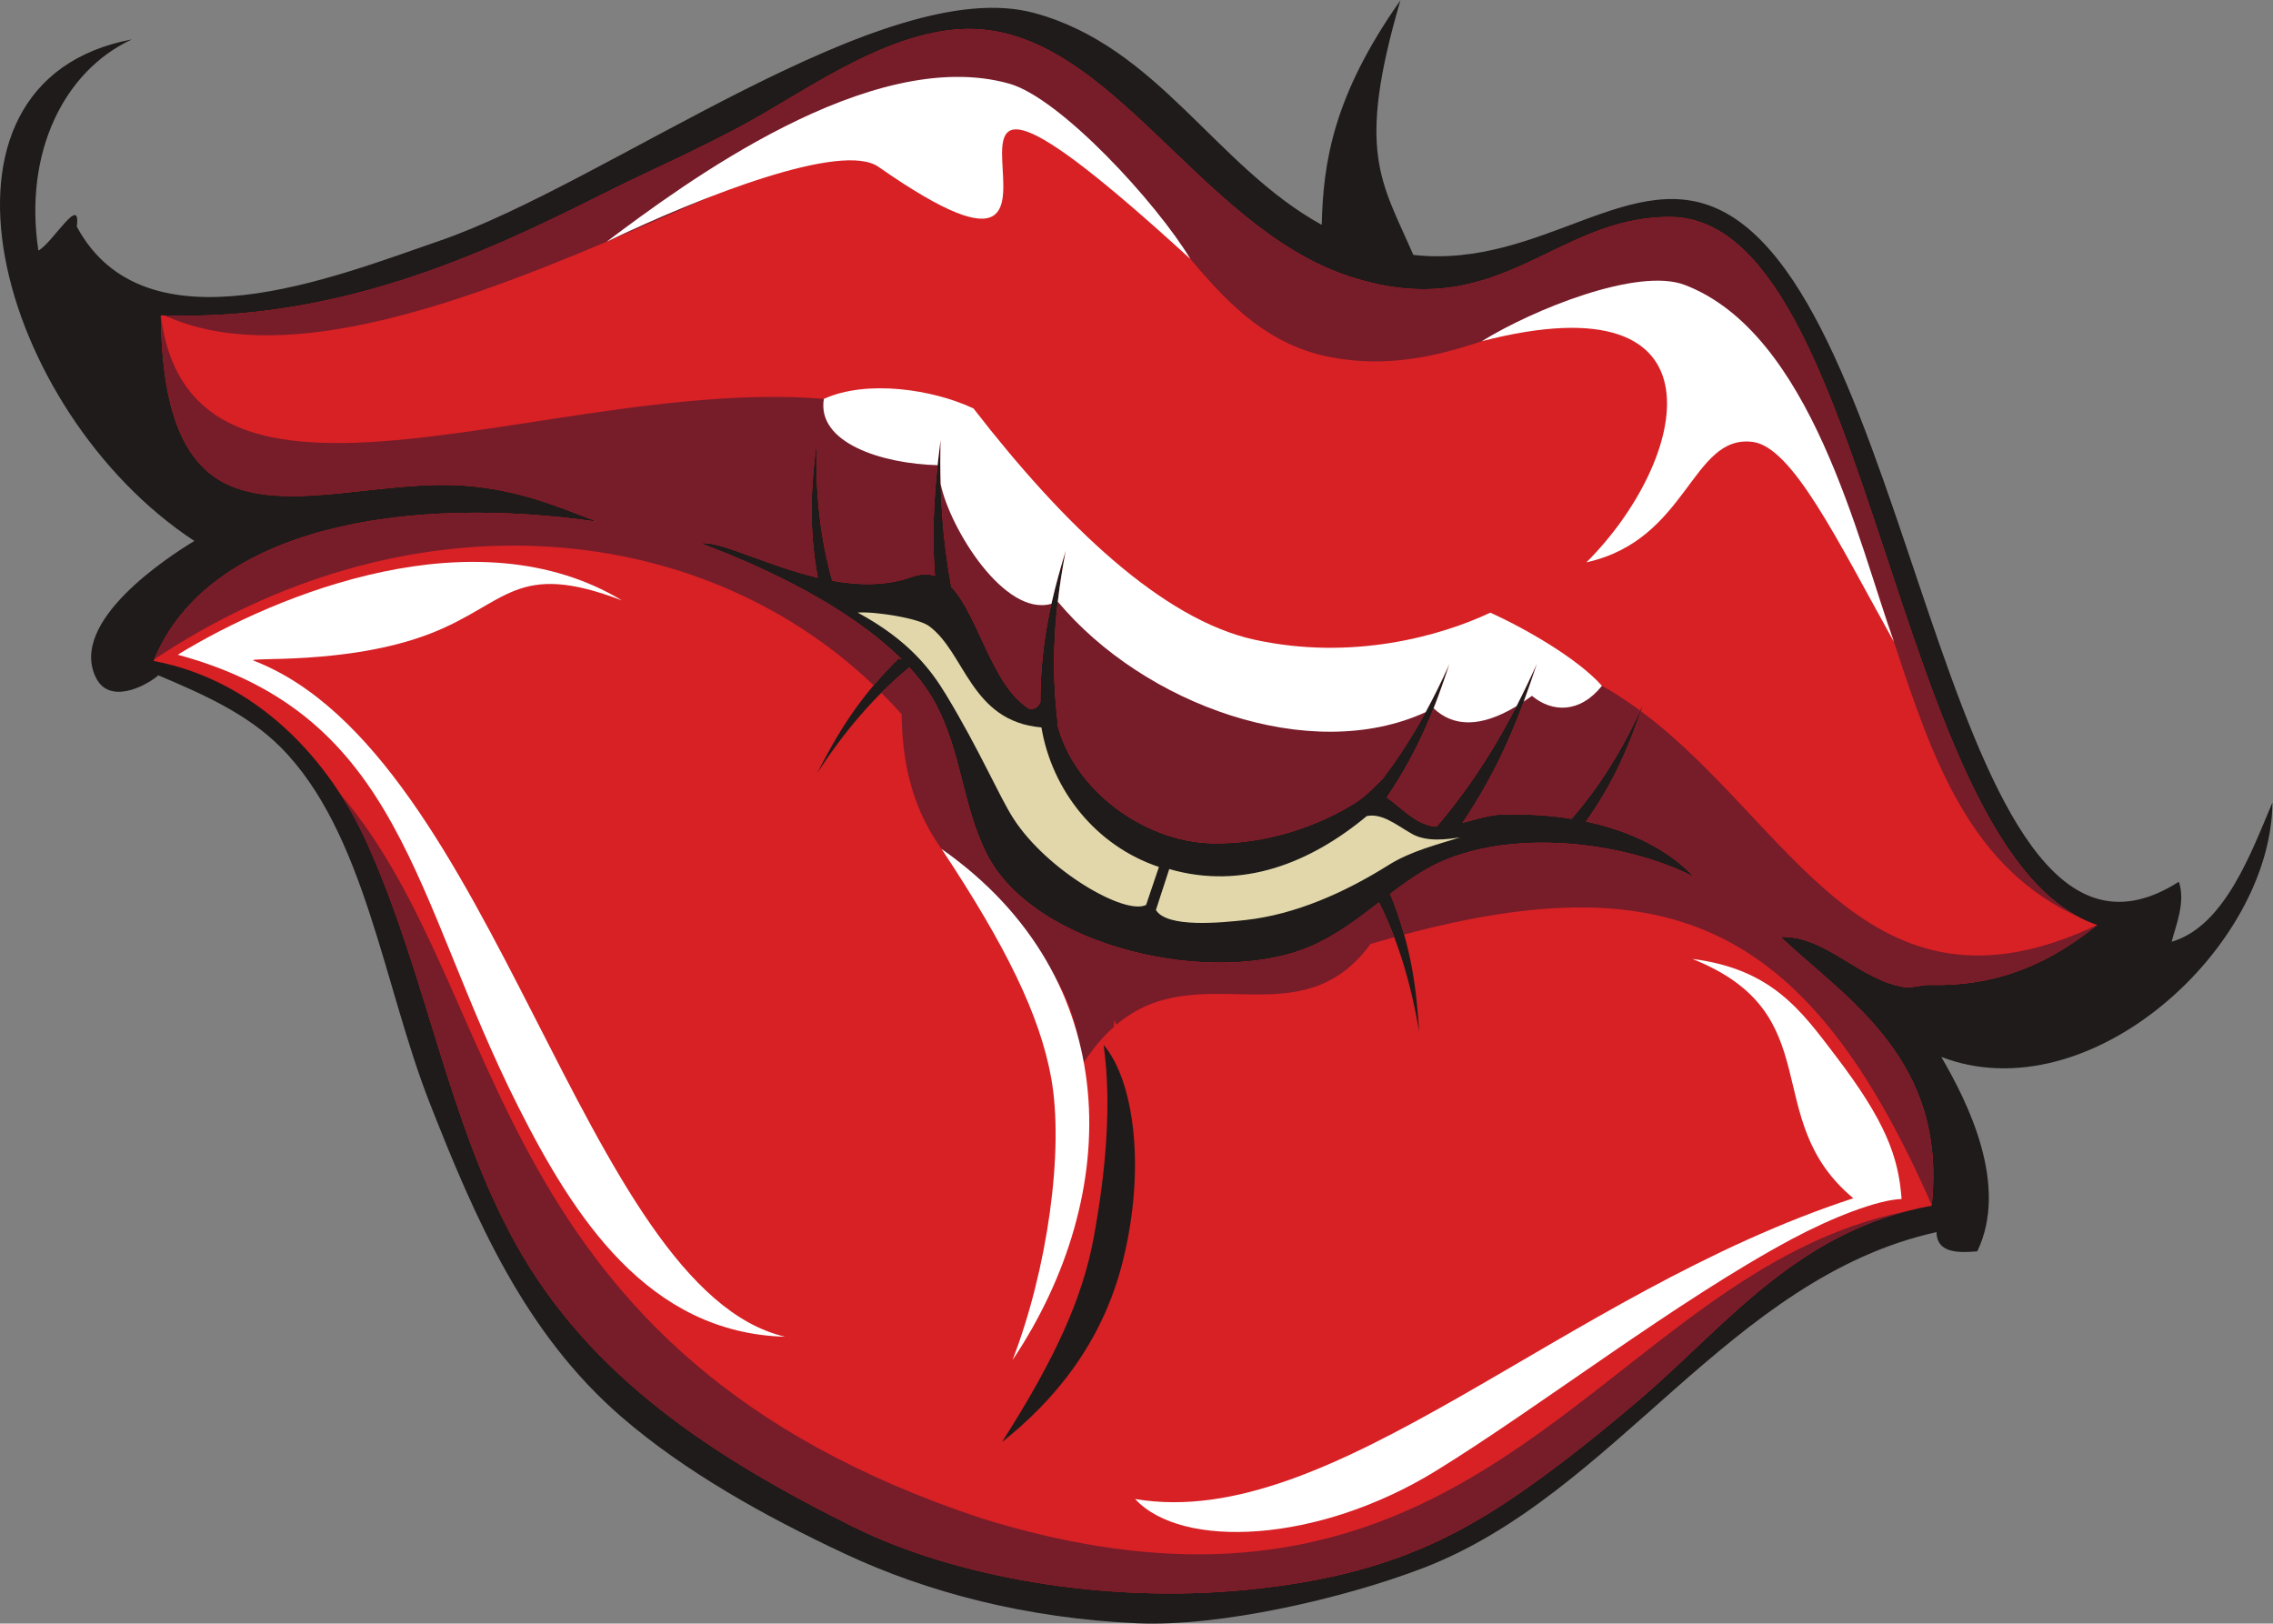
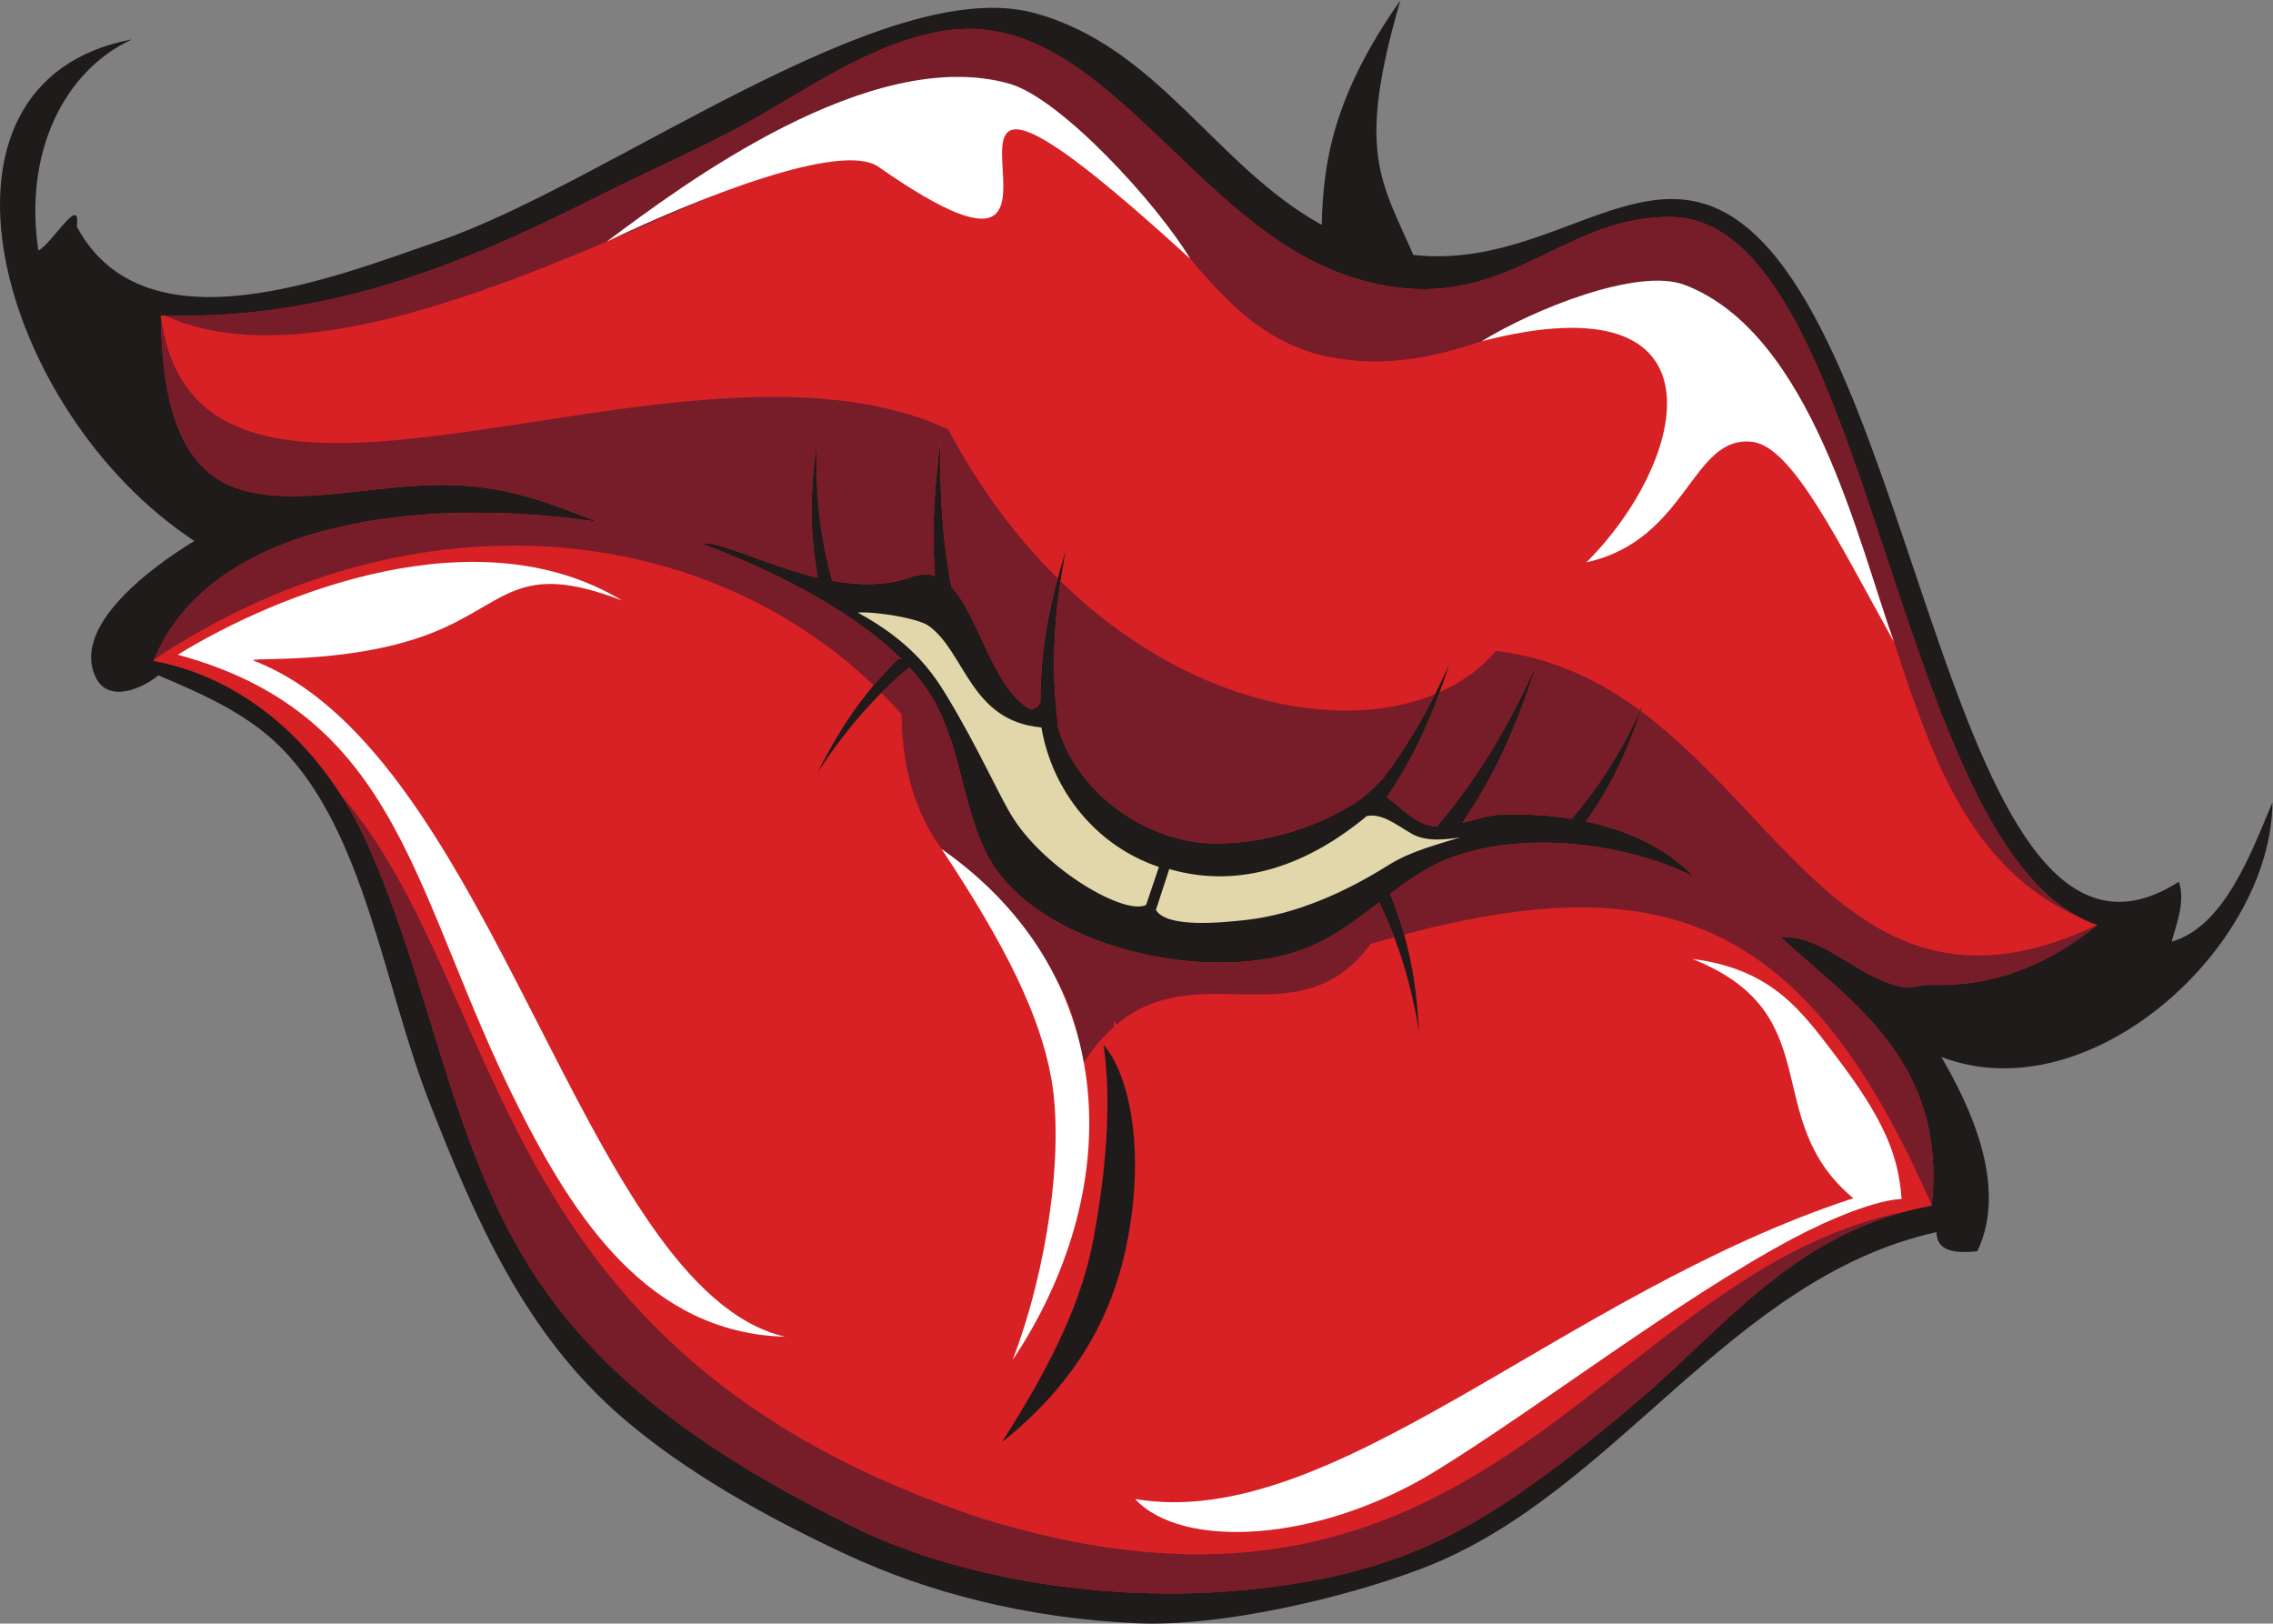
<svg xmlns="http://www.w3.org/2000/svg" viewBox="0 0 896.84 640.547" height="640.547" width="896.84" xml:space="preserve" id="svg2" version="1.1">
  <rect x="0" y="0" width="896.84" height="640.547" fill="#808080" stroke="none" />
  <defs id="defs6" />
  <g transform="matrix(1.333,0,0,-1.333,0,640.547)" id="g10">
    <g transform="scale(0.1)" id="g12">
      <path id="path14" style="fill:#1e1b1a;fill-opacity:1;fill-rule:evenodd;stroke:none" d="M 390.625,4688.75 C 189.934,4596.29 69.59,4354.28 113.633,4063.71 c 42.195,22.38 126.82,170.5 113.644,71.04 201.899,-376.38 761.145,-149.58 1072.513,-42.64 501.93,172.4 1319.07,794.9 1761.47,674.76 367.03,-99.63 535.56,-453.2 851.01,-627.02 4.45,185.03 33.82,381.76 232.85,664.27 -131.75,-450.59 -57.02,-534.01 38.28,-753.3 383.5,-42.9 651.69,277.34 926.99,122.99 575.2,-322.58 657.38,-2414.18 1338.9,-1978.13 20.51,-59.67 -8.39,-128.02 -21.33,-177.57 158.29,45.78 237.22,268.84 298.32,411.95 -3.43,-429.82 -541.26,-920.89 -980.19,-752.89 79.37,-135.46 200.66,-380.26 106.55,-575.31 -65.39,-6.21 -119.76,-1.38 -120.73,56.82 C 5117.64,1022.42 4781.99,382.793 4211.91,164.309 3976.76,74.199 3610.94,-9.805 3366.68,0.93 3041.09,15.242 2746.09,91.594 2500.14,206.914 c -239.56,112.305 -473.83,243.484 -660.56,404.844 -286.84,247.883 -433.69,587.592 -568.2,930.472 -136.44,347.8 -191.79,801.29 -440.364,1051.22 -98.09,98.58 -228.95,156.92 -362.246,213.05 -41.618,-35 -145.723,-85.69 -184.676,-7.07 -82.164,165.74 212.129,356.98 291.203,404.84 -581.727,382.19 -850.766,1358.87 -184.672,1484.48 v 0" />
      <path id="path16" style="fill:#d72125;fill-opacity:1;fill-rule:evenodd;stroke:none" d="m 1768.56,3261.09 c -120.3,46.07 -232.82,94.39 -390.65,106.53 -241.03,18.59 -512.644,-77.66 -696.055,0 -158.226,66.99 -203.054,266.96 -205.976,504.29 515.394,-18.17 941.081,174.54 1299.801,355.14 155.8,78.47 327.36,150.92 482.97,241.5 172.56,100.47 362.15,227.42 561.11,248.61 448.19,47.72 715.31,-583.2 1179.06,-731.58 442.43,-141.56 600.62,179.05 944.66,177.58 600.95,-2.57 656.68,-1893.09 1264.31,-2095.34 -133.21,-107.42 -287.49,-183.38 -497.18,-177.57 -21.17,0.62 -53.1,-9.76 -71.05,-7.11 -136.33,20.44 -233.58,153.65 -369.35,149.17 198.55,-185.86 494.23,-363.06 447.48,-795.5 -398.9,-72.08 -610.87,-357.915 -866.53,-575.318 -108.93,-92.625 -227.1,-188.601 -355.14,-277.019 -226.16,-156.145 -445.93,-248.426 -802.6,-284.09 -425.66,-42.571 -869.81,38.758 -1164.87,184.644 -417.07,206.274 -783.59,446.211 -1001.48,838.133 -201.79,362.97 -264.47,795.59 -440.37,1186.17 -109.93,244.12 -323.747,481.59 -632.149,539.8 162.515,402.1 760.759,492.08 1314.009,411.96 z M 3266.54,1712.88 c 25.48,-177.48 5.18,-384.09 -29.47,-572.03 -32.3,-175.166 -112.49,-355.389 -271.46,-603.772 148.89,118.274 296.95,287.473 358.86,539.532 67.18,273.52 32.2,530.62 -57.93,636.27 z m -496.49,1008.4 c 76.16,-143.78 78.47,-297.83 149.16,-440.36 139.95,-282.2 676.53,-397.91 958.86,-277.03 76.6,32.81 140.74,82.04 203.89,130.7 59.29,-120.27 95.08,-243.98 118.72,-382.54 -8.04,122.2 -21.29,247.82 -85.52,406.82 l -1.41,0.09 c 34.2,25.99 68.67,50.97 105.27,72.24 218.05,126.79 576.34,90.46 795.49,-21.32 -78.22,82.05 -189.34,136.58 -320.07,164.08 88.81,124.81 130.75,234.25 167.53,342 -58.03,-125.78 -123.71,-234.56 -210.35,-334.07 -64.73,10.42 -133.67,14.63 -205.33,12.65 -37.18,-1.02 -78.05,-14.34 -117.19,-24.5 115.13,171.16 170.96,322.21 220.03,470.97 -81.36,-181.26 -173.94,-338.26 -296.67,-482.3 -1.7,0.09 -3.38,0.2 -5.04,0.34 -58.66,5.3 -108.64,64.97 -142.05,85.24 0.25,0.96 0.53,1.92 0.83,2.88 96.44,142.86 143.03,268.83 183.94,392.87 -56.29,-125.43 -119.07,-236.86 -197.41,-339.72 -24.57,-23.32 -48.06,-50.17 -79.69,-70.26 -111.48,-70.77 -268.44,-124.46 -426.18,-120.73 -196.96,4.67 -408.03,154.58 -457.82,354.22 l 2.16,-0.98 c -21.69,172.25 -10.65,336 23.32,513.09 -39.29,-130.32 -74.74,-265.9 -75.11,-449.31 -6.27,-10.94 -13.31,-21.09 -32.34,-19.26 -111.46,68.08 -150.21,276.15 -231.18,361.27 -26.39,140.27 -35.25,282.35 -32.06,434.48 -15.51,-124.25 -27.76,-251.7 -16.37,-402.04 -20,6.5 -42.5,6.21 -68.44,-3.05 -75.5,-26.97 -156.8,-25.45 -235.55,-11.25 -37.24,131.99 -49.58,262.59 -46.58,405.99 -14.62,-116.99 -25.05,-238.03 3.7,-397.05 -152.56,36.01 -289.33,109.97 -346.59,101.72 198.68,-73.44 443.86,-192.31 595.27,-343.76 l -9.02,3.23 c -122.42,-120.07 -184.8,-229.92 -241.01,-338.71 79.71,121.62 165,223.45 272.41,312.1 31.73,-34.7 58.4,-70.98 78.4,-108.74 v 0" />
      <path id="path18" style="fill:#e1d7aa;fill-opacity:1;fill-rule:evenodd;stroke:none" d="m 2538.55,2992.35 c 52.55,3.66 178.89,-16.71 210.4,-39.36 108.25,-77.81 123.1,-282.49 333.61,-300.6 31.44,-186.1 160.8,-350.46 347.85,-412.96 l -37.99,-112.4 c -62.7,-31.67 -293.53,101.42 -393.03,256.19 -42.09,65.45 -98.46,199.48 -198.6,365.15 -44.61,73.8 -109.79,161.53 -262.24,243.98 z m 922.4,-759.12 c 216.26,-62.66 417.57,17.96 584.8,156.9 45.2,8.53 84.28,-24.3 133.08,-52.5 44.98,-26 108.55,-15.73 143.39,-10.56 -67.15,-21.18 -146.7,-40.98 -211.21,-81.48 -129.79,-81.5 -276.24,-147.04 -424.87,-163.32 -70.36,-7.71 -232.36,-24.27 -264.68,29.86 l 39.49,121.1 v 0" />
      <path id="path20" style="fill:#771c29;fill-opacity:1;fill-rule:evenodd;stroke:none" d="M 6156.52,2089.65 C 5509.23,2378.43 5710.85,3369.22 5043.31,3875.91 4746.94,4100.88 4389.15,3634.65 3902.6,3756.29 3494.24,3864.9 3429.43,4400.31 2919,4475.42 2465.84,4542.11 1154.27,3568.28 487.188,3871.59 997.5,3856.6 1419.59,4047.77 1775.68,4227.05 c 155.8,78.47 327.36,150.92 482.97,241.5 172.56,100.47 362.15,227.42 561.11,248.61 448.19,47.72 715.31,-583.2 1179.06,-731.58 442.43,-141.56 600.62,179.05 944.66,177.58 583.58,-2.5 653.06,-1785.25 1213.04,-2073.51 z M 475.879,3871.91 c 105.769,-835.45 1540.191,30.02 2330.571,-337.4 94.39,-177.18 205.22,-323.49 324.3,-441.37 -28.77,-106.37 -51.05,-221.59 -51.34,-366.79 -6.27,-10.94 -13.31,-21.09 -32.34,-19.26 -111.46,68.08 -150.21,276.15 -231.18,361.27 -26.39,140.27 -35.25,282.35 -32.06,434.48 -15.51,-124.25 -27.76,-251.7 -16.37,-402.04 -20,6.5 -42.5,6.21 -68.44,-3.05 -75.5,-26.97 -156.8,-25.45 -235.55,-11.25 -37.24,131.99 -49.58,262.59 -46.58,405.99 -14.62,-116.99 -25.05,-238.03 3.7,-397.05 -152.56,36.01 -289.33,109.97 -346.59,101.72 198.68,-73.44 443.86,-192.31 595.27,-343.76 l -9.02,3.23 c -27.56,-27.04 -52.06,-53.54 -74.16,-79.64 -527.12,503.21 -1390.81,568.84 -2129.504,76.92 165.34,398 760.944,486.97 1311.974,407.18 -120.3,46.07 -232.82,94.39 -390.65,106.53 -241.03,18.59 -512.644,-77.66 -696.055,0 -158.226,66.99 -203.054,266.96 -205.976,504.29 z M 3139.04,3085.08 c 373.15,-364.1 825.21,-451.18 1108.67,-334.3 -45.37,-89.96 -95.72,-172.65 -154.98,-250.46 -24.57,-23.32 -48.06,-50.17 -79.69,-70.26 -111.48,-70.77 -268.44,-124.46 -426.18,-120.73 -196.96,4.67 -408.03,154.58 -457.82,354.22 l 2.16,-0.98 c -17.95,142.53 -13.48,279.25 7.84,422.51 z m 1122.42,-328.4 c 66.38,29.5 122.99,70.5 166.29,122.15 168.36,-19.93 306.23,-87.44 427.59,-177.09 -56.4,-119.79 -120.37,-224.11 -203.72,-319.85 -64.73,10.42 -133.67,14.63 -205.33,12.65 -37.18,-1.02 -78.05,-14.34 -117.19,-24.5 115.13,171.16 170.96,322.21 220.03,470.97 -81.36,-181.26 -173.94,-338.26 -296.67,-482.3 -1.7,0.09 -3.38,0.2 -5.04,0.34 -58.66,5.3 -108.64,64.97 -142.05,85.24 0.25,0.96 0.53,1.92 0.83,2.88 74.96,111.03 119.8,211.86 155.26,309.51 z m 595.28,-55.96 c 445,-329.7 667.38,-957.45 1351.05,-632.9 -133.21,-107.42 -287.49,-183.38 -497.18,-177.57 -21.17,0.62 -53.1,-9.76 -71.05,-7.11 -136.33,20.44 -233.58,153.65 -369.35,149.17 198.27,-185.61 493.4,-362.59 447.64,-793.75 -362.38,826.17 -768.96,1012.1 -1561.66,800.88 -10.69,37.86 -24.08,77.49 -41.03,119.43 l -1.41,0.09 c 34.2,25.99 68.67,50.97 105.27,72.24 218.05,126.79 576.34,90.46 795.49,-21.32 -78.22,82.05 -189.34,136.58 -320.07,164.08 84.63,118.93 126.69,223.91 162.3,326.76 z M 4126.87,2031.5 c -23.02,-6.32 -46.35,-12.95 -70.05,-19.95 -209.81,-286.55 -507.34,-31.62 -752.81,-239.25 -1.81,5.07 -3.62,10.13 -5.51,15.16 -0.47,-7.09 -0.91,-14.15 -1.34,-21.2 -32.67,-28.91 -64.39,-66.12 -94.83,-114.28 -40.88,506.78 -527.72,453.9 -533.56,1039.48 -19.41,21.83 -39.45,42.92 -59.99,63.36 26.21,26.13 53.72,51.15 82.87,75.2 31.73,-34.7 58.4,-70.98 78.4,-108.74 76.16,-143.78 78.47,-297.83 149.16,-440.36 139.95,-282.2 676.53,-397.91 958.86,-277.03 76.6,32.81 140.74,82.04 203.89,130.7 16.76,-34 31.65,-68.27 44.91,-103.09 v 0" />
      <path id="path22" style="fill:#771c29;fill-opacity:1;fill-rule:evenodd;stroke:none" d="M 1008.4,2453.52 C 1513.48,1863.32 1424.81,803.047 2904.62,311.777 4406.41,-153.621 4744.61,1042.44 5643.86,1220.55 l 0.01,-0.01 C 5291.69,1128.67 5090.59,865.078 4851.16,661.492 4742.23,568.867 4624.06,472.891 4496.02,384.473 4269.86,228.328 4050.09,136.047 3693.42,100.383 3267.76,57.812 2823.61,139.141 2528.55,285.027 2111.48,491.301 1744.96,731.238 1527.07,1123.16 c -201.79,362.97 -264.47,795.59 -440.37,1186.17 -21.97,48.79 -48.11,97.31 -78.3,144.19 v 0" />
      <path id="path24" style="fill:#ffffff;fill-opacity:1;fill-rule:evenodd;stroke:none" d="m 3359.93,368.73 c 587.7,-99.21 1264.46,608.954 2125.92,890.16 -282.31,234.56 -66.26,545.43 -476.66,708.32 236.06,-29.75 322.76,-153.79 423.87,-286.37 146.71,-192.42 186.54,-297.69 195.55,-424.17 -70.97,-2.35 -205.74,-54.82 -324.9,-118.56 C 4962.98,955.898 4553.65,638.457 4249.43,451.563 3900.6,237.246 3497.38,219.363 3359.93,368.73 v 0" />
      <path id="path26" style="fill:#ffffff;fill-opacity:1;fill-rule:evenodd;stroke:none" d="m 5606,2905.64 c -168.21,302.39 -301.05,577.7 -418.98,591.9 -180.8,21.77 -189.99,-290.05 -491.23,-356.54 300.27,299.13 431.39,845.35 -309.66,654.49 151.38,93.67 461.84,219.55 600.57,166.56 375,-143.23 513.75,-762.51 619.3,-1056.41 v 0" />
      <path id="path28" style="fill:#ffffff;fill-opacity:1;fill-rule:evenodd;stroke:none" d="m 1795.66,4089.98 c 286.89,137.3 697.33,296.45 804.42,221.66 818.03,-571.32 -148.46,708.41 923.51,-272.92 -100.25,166.51 -384.97,476.68 -536.78,519.19 -410.36,114.91 -966.17,-299.2 -1191.15,-467.93 v 0" />
      <path id="path30" style="fill:#ffffff;fill-opacity:1;fill-rule:evenodd;stroke:none" d="m 2787.11,2292.64 c 190.52,-287.3 290.74,-491.55 324.35,-677.41 38.93,-215.25 -11.45,-568.7 -114.35,-835.171 329.02,491.251 334.39,1130.621 -210,1512.581 v 0" />
      <path id="path32" style="fill:#ffffff;fill-opacity:1;fill-rule:evenodd;stroke:none" d="M 2324.06,848.992 C 1724.95,988.43 1465.41,2573.07 751.754,2849.66 c -32.324,12.53 275.986,-14.7 521.296,80.23 228.86,88.57 252.45,219.07 568.31,98.17 -429.68,259.7 -1020.989,20.27 -1315.235,-160.51 665.985,-180.06 694.245,-716.32 1008.175,-1338.4 163.9,-324.79 383.57,-668.974 789.76,-680.158 v 0" />
-       <path id="path34" style="fill:#ffffff;fill-opacity:1;fill-rule:evenodd;stroke:none" d="m 2438.52,3624.68 c 127.71,58.11 323.35,28.06 442.93,-28.2 267.42,-345.35 558.8,-624.79 831.82,-684.44 287.73,-62.86 549.46,10 697.94,79.98 100.95,-45.3 258.32,-135.18 330.47,-216.48 -65.02,-81.64 -147.25,-79.61 -207.15,-29.71 -8.21,-5.99 -16.29,-11.63 -24.22,-16.91 13.91,37.69 26.58,74.96 38.82,112.09 -19.42,-43.26 -39.48,-85.15 -60.44,-125.81 -106.76,-64.36 -187.19,-61.16 -245.25,-6.18 v 0 c 17.5,44.33 32.45,87.79 46.7,131.02 -22.24,-49.55 -45.48,-96.91 -70.3,-142.43 -341.32,-156.61 -833.31,21.41 -1088.82,327 5.75,49.59 13.66,99.76 23.5,151.05 -15.32,-50.79 -30.04,-102.38 -42.34,-157.29 -138.76,-39.91 -300.48,222.72 -327.94,354.34 -1.24,42.67 -1.33,85.98 -0.41,130.13 -3.07,-24.61 -6.01,-49.33 -8.67,-74.34 -164.95,4.29 -357.93,66.13 -336.64,196.18 v 0" />
    </g>
  </g>
</svg>